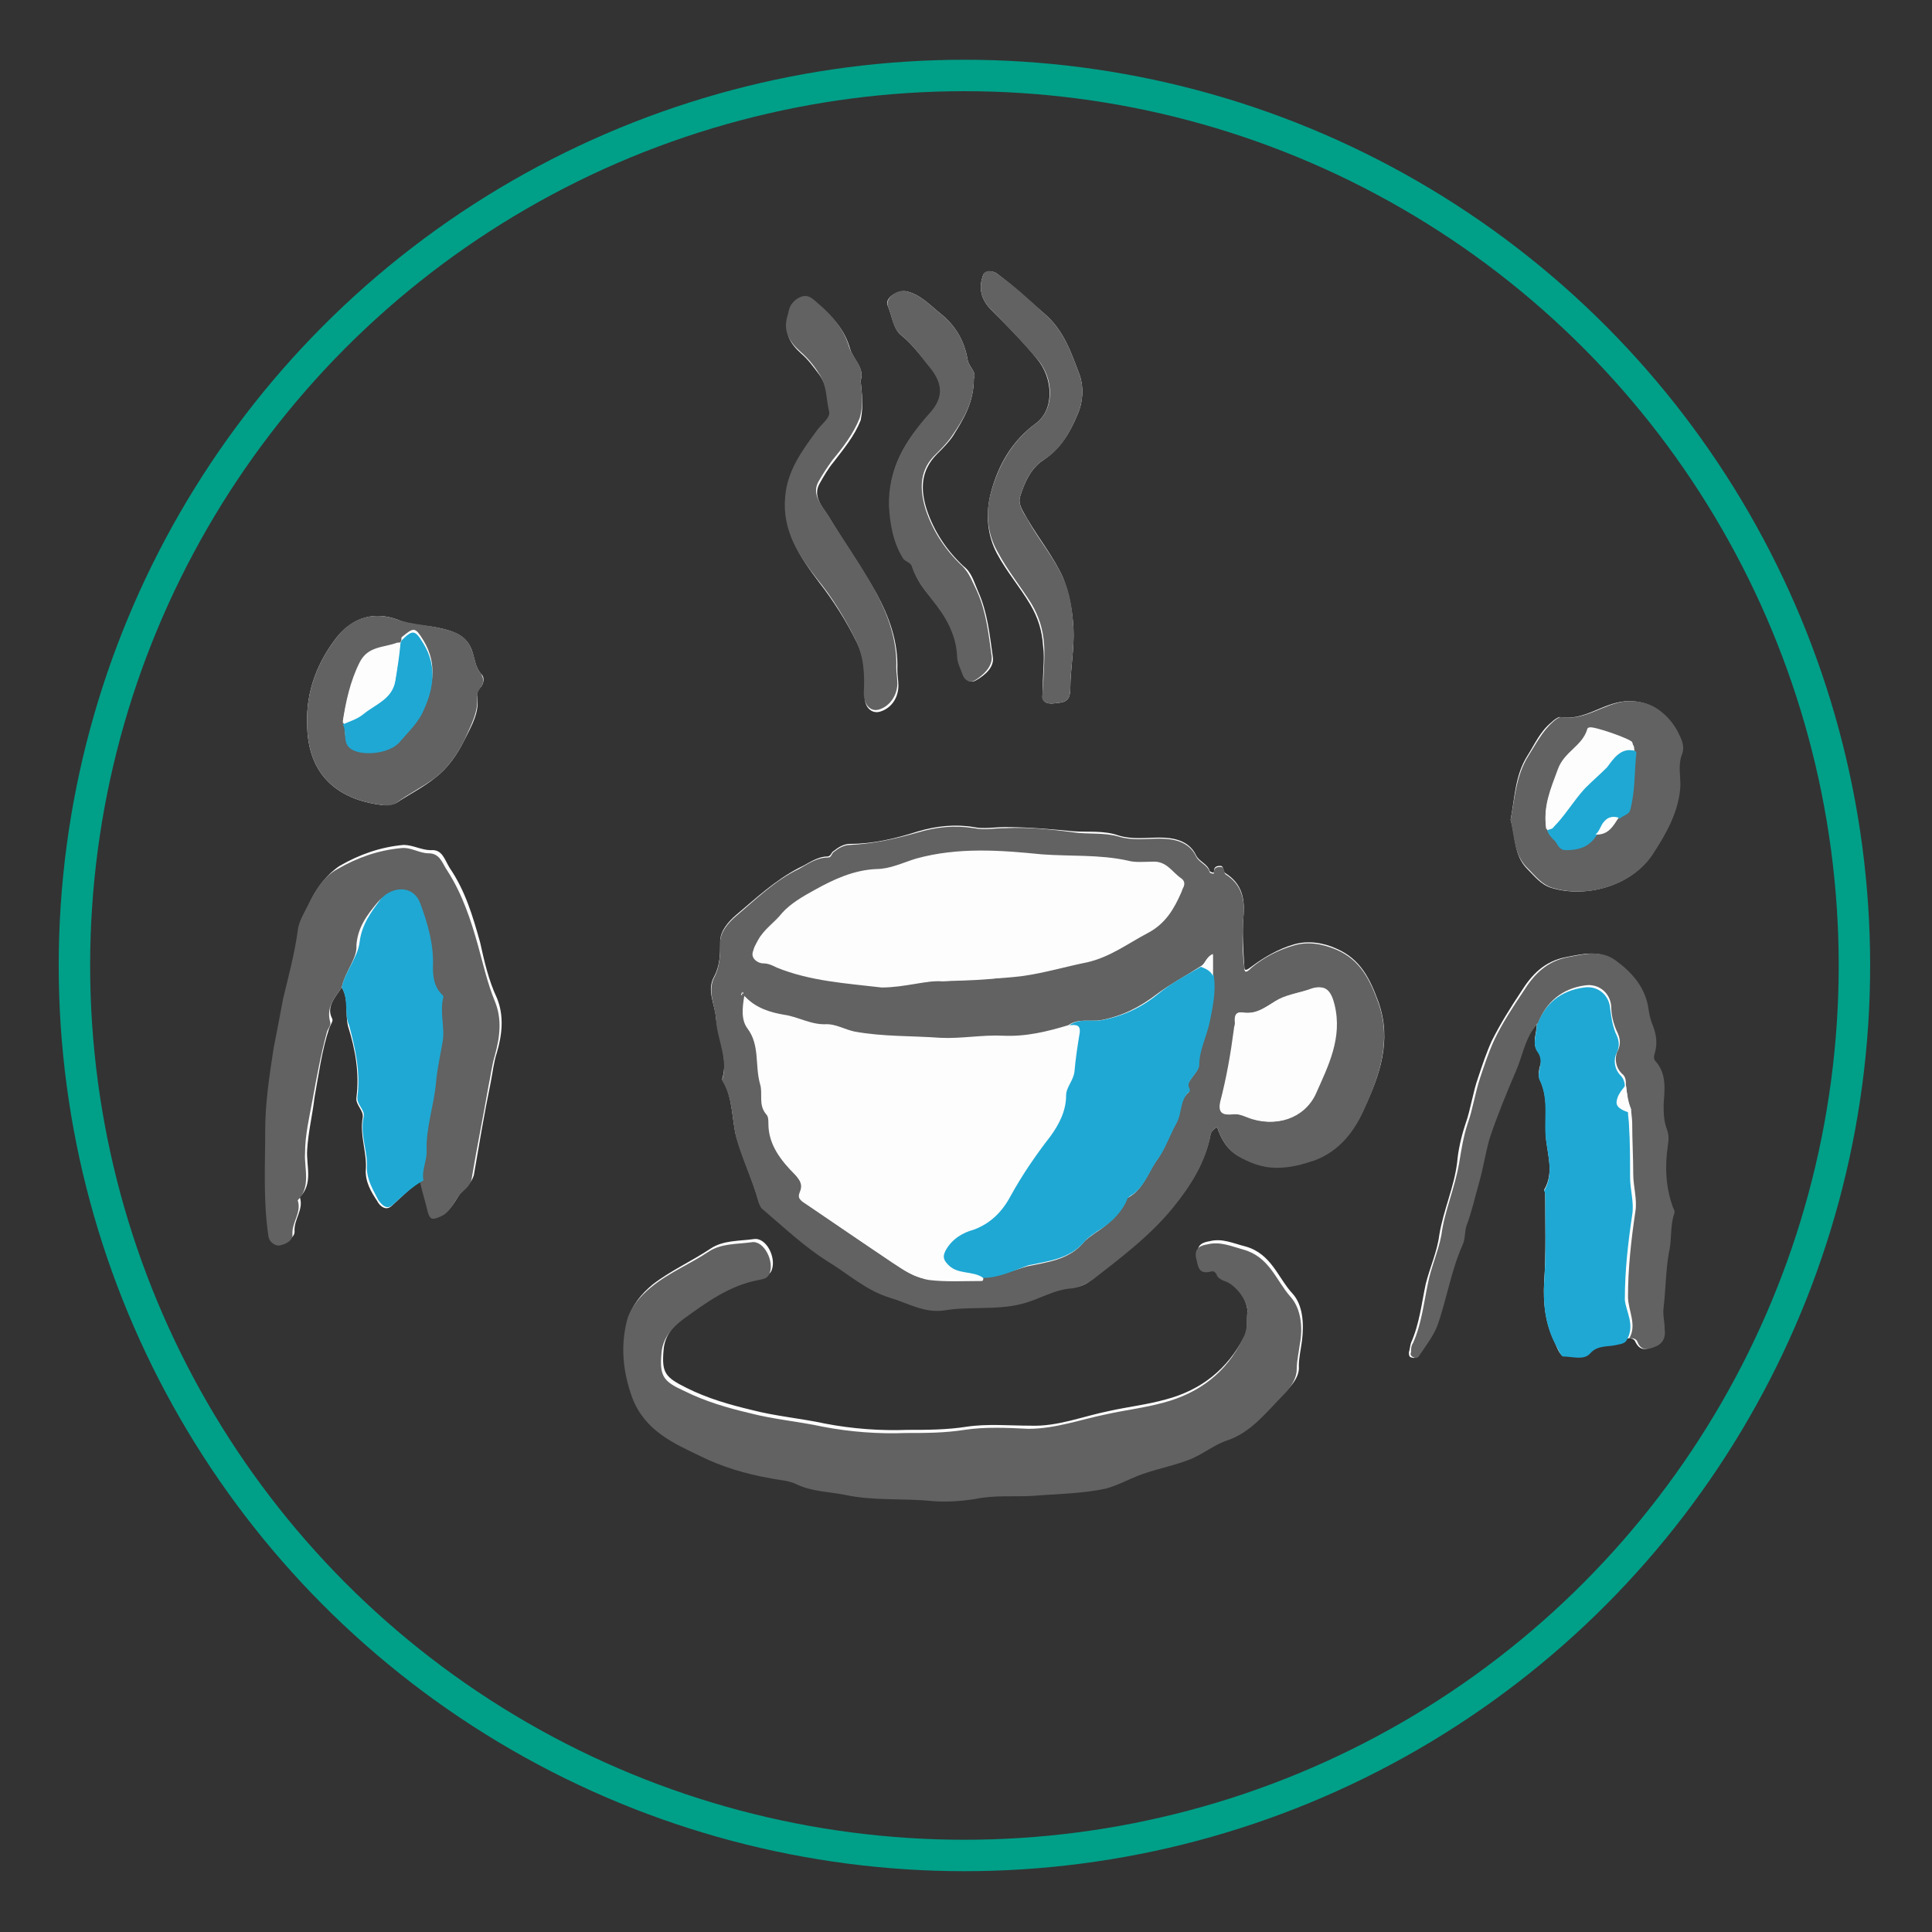
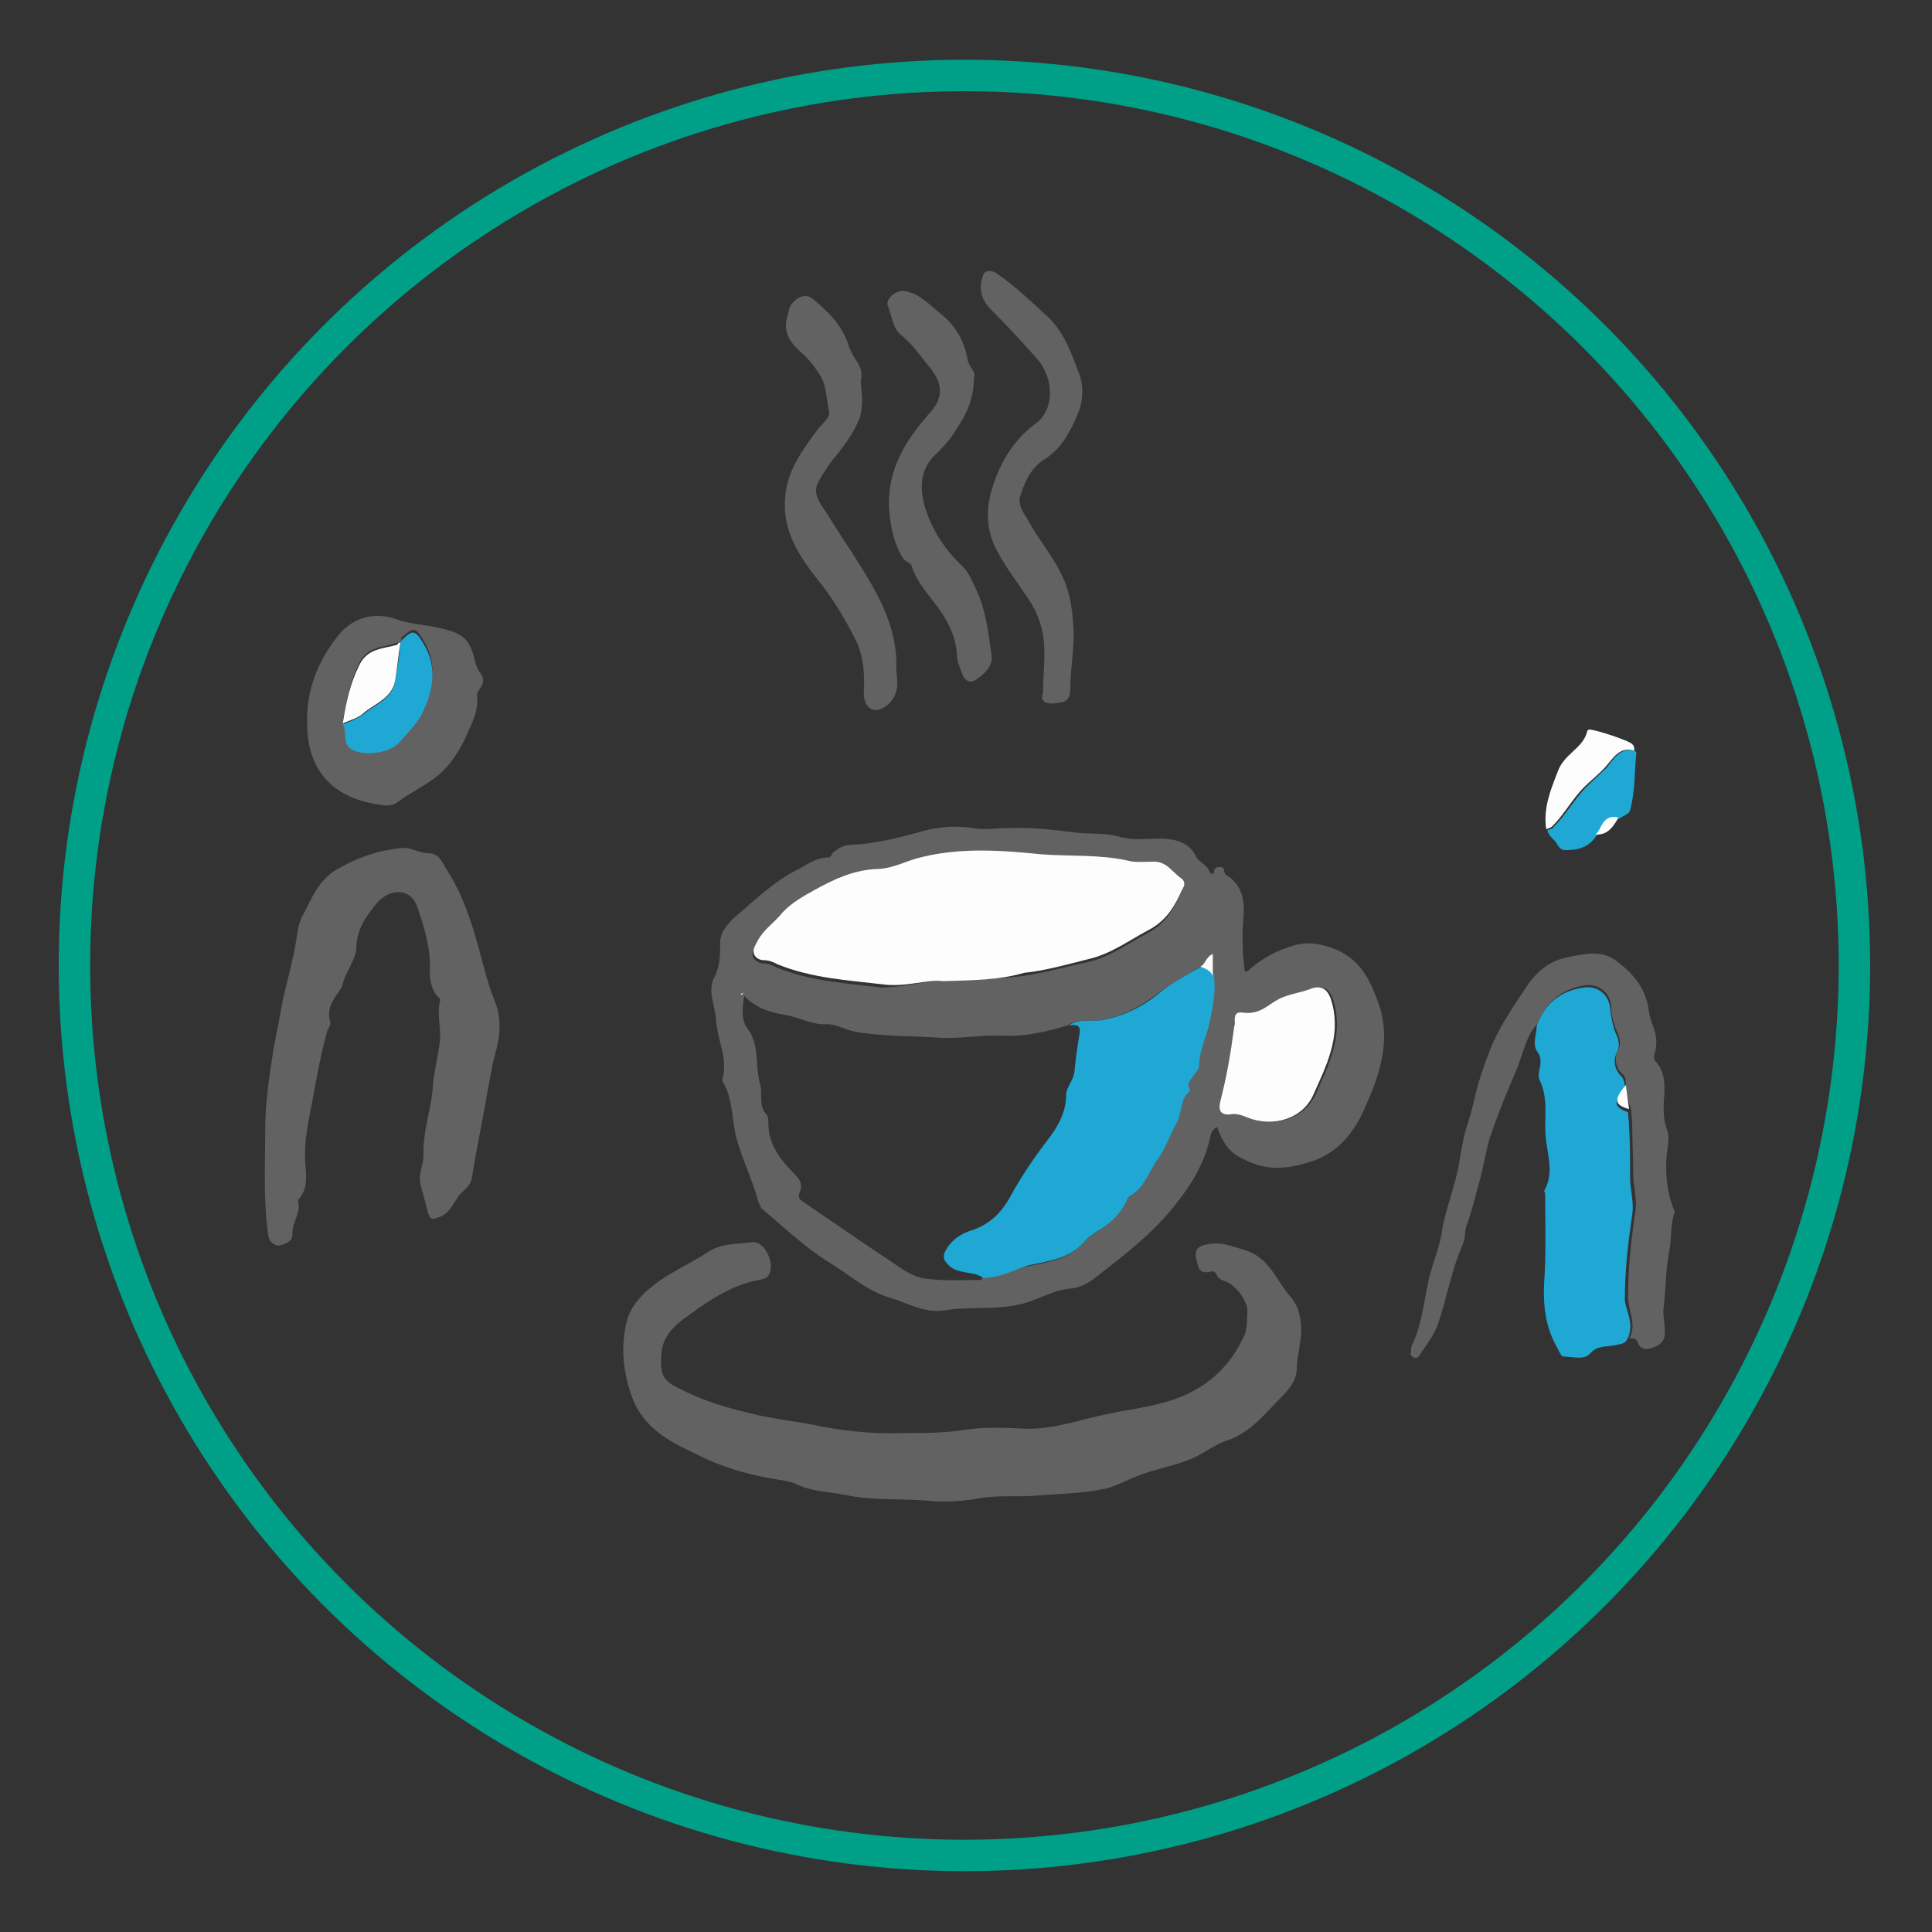
<svg xmlns="http://www.w3.org/2000/svg" version="1.1" id="Ebene_1" x="0px" y="0px" viewBox="0 0 184.3 184.3" style="enable-background:new 0 0 184.3 184.3;" xml:space="preserve">
  <rect x="0" y="0" width="184.3" height="184.3" fill="#333333" stroke="none" />
  <style type="text/css">
	.st0{fill:#FDFDFD;}
	.st1{fill:#545452;}
	.st2{fill:#AEED57;}
	.st3{fill:none;stroke:#009F88;stroke-width:3;stroke-miterlimit:10;}
	.st4{fill:#514E4B;}
	.st5{fill:#F49D31;}
	.st6{fill:#525050;}
	.st7{fill:#EB5245;}
	.st8{fill:#B5B5B6;}
	.st9{fill:#F4D039;}
	.st10{fill:#3D3C3A;}
	.st11{fill:#4E4E4C;}
	.st12{fill:#A2A3A4;}
	.st13{fill:#616261;}
	.st14{fill:#1FA8D4;}
	.st15{fill:#EA6555;}
</style>
  <g>
    <g>
-       <path class="st0" d="M146.6,97.7c0,0.9-0.5,1.8,0.1,2.6c0.3,0.5,0.4,0.9,0.2,1.4c-0.1,0.4-0.2,0.9,0,1.3c0.9,1.9,0.4,3.9,0.6,5.8    c0.2,1.6,0.7,3.2-0.2,4.7c0,0.1,0.1,0.2,0.1,0.3c0,2.8,0.1,5.7-0.1,8.5c-0.1,2,0.1,3.9,1,5.7c0.2,0.5,0.5,1.3,0.8,1.3    c0.9,0,2,0.3,2.6-0.3c0.8-0.8,1.7-0.6,2.5-0.8c0.4-0.1,0.8-0.1,1-0.5c0.3-0.1,0.7,0,0.8,0.3c0.4,0.8,0.9,0.8,1.6,0.5    c0.8-0.3,1-1,1-1.7c-0.1-0.7-0.2-1.4-0.1-2.1c0.2-1.7,0.2-3.5,0.5-5.2c0.2-1.2,0.1-2.5,0.5-3.7c0-0.2-0.1-0.4-0.1-0.6    c-0.7-1.9-0.7-3.9-0.5-5.9c0.1-0.6,0.1-1.1-0.1-1.6c-0.3-0.8-0.4-1.6-0.3-2.4c0.1-1.4,0.2-2.9-0.8-4.1c-0.2-0.3-0.1-0.6,0-0.9    c0.2-0.8,0.1-1.6-0.2-2.4c-0.2-0.6-0.3-1.3-0.5-2c-0.4-1.9-1.6-3.2-3.1-4.3c-1.4-1-2.9-0.6-4.5-0.3c-2.1,0.4-3.3,1.7-4.3,3.3    c-1,1.5-2,3.1-2.8,4.7c-0.5,1.1-0.9,2.3-1.3,3.5c-0.5,1.4-0.7,3-1.2,4.4c-0.4,1.2-0.7,2.5-0.8,3.7c-0.3,2.4-1.3,4.5-1.7,6.9    c-0.2,1.6-0.9,3.1-1.3,4.7c-0.4,1.9-0.6,3.8-1.4,5.6c-0.1,0.3-0.1,0.6-0.2,0.9c0,0.2,0,0.5,0.3,0.5c0.2,0.1,0.4,0,0.5-0.2    c0.6-0.9,1.3-1.8,1.7-2.8c0.9-2.5,1.4-5.2,2.4-7.7c0.3-0.6,0.1-1.3,0.4-1.9c0.4-1.4,0.8-2.8,1.2-4.1c0.4-1.4,0.6-2.8,1-4.2    c0.7-2.2,1.6-4.3,2.5-6.4C145.2,100.7,145.4,99,146.6,97.7z M32.6,94.2c0.7,1.1,0.3,2.5,0.6,3.7c0.7,2.2,1.1,4.5,0.8,6.8    c-0.1,0.7,0.7,1.2,0.6,1.9c-0.3,1.7,0.4,3.3,0.3,4.9c-0.1,1.2,0.5,2.2,1.1,3.1c0.2,0.4,0.8,1,1.4,0.4c0.9-0.8,1.8-1.8,2.9-2.4    c0.2,0.9,0.5,1.8,0.7,2.7c0.2,0.6,0.4,0.8,1.1,0.5c1.1-0.4,1.3-1.4,2-2.2c0.4-0.4,0.9-0.8,1.1-1.5c0.5-2.9,1-5.9,1.6-8.8    c0.2-1,0.3-2,0.6-2.9c0.5-1.7,0.7-3.5,0-5.2c-0.8-1.7-1.2-3.5-1.6-5.3c-0.7-2.5-1.4-4.9-2.9-7.1c-0.5-0.8-0.7-1.8-1.8-1.7    c-0.9,0-1.7-0.5-2.6-0.5c-2.2,0.2-4.2,0.9-6.1,2c-1.2,0.8-2.1,2-2.7,3.2c-0.4,0.9-1,1.7-1.1,2.7c-0.3,2.2-0.9,4.3-1.4,6.5    c-0.4,1.6-0.6,3.1-0.9,4.7c-0.5,2.5-0.9,5.1-0.8,7.8c0,3.4-0.2,6.8,0.3,10.1c0.1,0.8,0.7,1,1.1,0.9c0.4-0.1,1.2-0.4,1.2-1    c-0.1-1.2,0.9-2.1,0.5-3.3c1.3-1.3,0.6-3,0.7-4.5c0.1-1.7,0.5-3.3,0.7-5c0.4-2.2,0.7-4.5,1.4-6.6c0.1-0.3,0.4-0.7,0.3-0.9    C31.1,96.1,31.9,95.2,32.6,94.2z M116.1,107.5c0.4,1.2,1,2.2,2,2.7c1.1,0.6,2.2,1.1,3.7,1.1c1.3,0,2.4-0.3,3.6-0.7    c2.4-0.9,3.8-2.8,4.7-4.8c1.5-3.2,2.7-6.5,1.4-10.2c-0.8-2.2-1.7-4.1-4-5.1c-1.3-0.6-2.8-0.8-4.1-0.4c-1.4,0.4-2.8,1.2-4,2.1    c-0.3,0.2-0.7,0.6-0.7,0c-0.1-1.5-0.2-3.1-0.1-4.6c0.2-1.8-0.1-3.3-1.7-4.3c-0.3-0.2-0.1-0.7-0.5-0.7c-0.5,0-0.6,0.2-0.6,0.6    c0,0.1-0.3,0-0.4-0.1c-0.2-0.7-1-0.9-1.3-1.5c-0.7-1.5-2.3-1.7-3.5-1.7c-1.3,0-2.6,0.2-3.9-0.2c-1.4-0.5-2.9-0.3-4.3-0.4    c-2.1-0.2-4.3-0.4-6.5-0.4c-1,0-2.1,0.2-3,0c-1.8-0.3-3.6-0.1-5.3,0.4c-2.2,0.7-4.3,1.2-6.5,1.2c-0.6,0-1.1,0.3-1.6,0.7    c-0.2,0.1-0.2,0.4-0.5,0.5c-1.1,0-1.9,0.7-2.8,1.1c-2.3,1.2-4.1,2.9-6,4.5c-0.7,0.6-1.5,1.5-1.5,2.5c0,1.2,0,2.3-0.6,3.4    c-0.7,1.3,0.1,2.6,0.2,3.9c0.2,1.9,1.2,3.8,0.6,5.8c0,0,0,0.1,0,0.1c1,1.6,0.9,3.6,1.3,5.3c0.6,2.2,1.6,4.2,2.2,6.4    c0.1,0.2,0.2,0.5,0.4,0.6c2,1.7,3.9,3.5,6.1,4.9c2,1.2,3.7,2.8,6,3.5c1.7,0.5,3.2,1.5,5.2,1.2c2.4-0.4,4.9,0,7.3-0.6    c1.7-0.4,3.1-1.4,4.9-1.5c0.7,0,1.4-0.3,1.9-0.8c2.7-2.1,5.5-4.2,7.7-6.9c1.7-2.1,3.1-4.3,3.6-7    C115.6,107.9,115.8,107.7,116.1,107.5z M119,125.1c-0.1,0.8,0.1,1.8-0.3,2.4c-1.6,3.1-4.1,5.1-7.5,6c-1.8,0.5-3.6,0.7-5.4,1.1    c-2.5,0.5-4.9,1.5-7.5,1.4c-2,0-4.1-0.2-6.1,0.1c-1.9,0.3-3.8,0.3-5.6,0.3c-2.6,0.1-5.3-0.1-7.9-0.6c-2.3-0.5-4.7-0.7-7-1.3    c-2.1-0.5-4.2-1.1-6.2-2.1c-2-1-2.4-1.4-2.2-3.6c0.1-1.5,1.1-2.5,2-3.2c2.2-1.6,4.5-3.2,7.3-3.8c0.3-0.1,0.8-0.1,1-0.6    c0.5-1.2-0.5-3.2-1.7-3c-1.4,0.2-2.9,0.1-4.1,0.9c-1.8,1.2-3.8,2.1-5.5,3.4c-1.1,0.9-2,2-2.3,3.2c-0.6,2.4-0.4,4.8,0.5,7.3    c1.2,3.3,4,4.4,6.5,5.6c2,1,4.3,1.6,6.6,2.1c0.8,0.2,1.8,0.2,2.6,0.6c1.4,0.8,3,0.7,4.6,1c2.8,0.6,5.6,0.3,8.4,0.6    c1.3,0.1,2.7,0.1,4-0.2c1.8-0.4,3.7-0.2,5.5-0.3c2.3-0.2,4.7-0.2,7-0.7c1.1-0.2,2-0.8,3-1.2c1.6-0.6,3.3-0.9,4.8-1.5    c1.3-0.5,2.5-1.5,3.8-1.9c2.4-0.8,3.7-2.7,5.3-4.3c0.6-0.6,1.4-1.5,1.3-2.5c0-0.8,0.2-1.6,0.3-2.4c0.2-1.6,0.1-3.4-0.9-4.5    c-1.4-1.5-2-3.8-4.5-4.5c-1.2-0.3-2.2-0.8-3.4-0.5c-0.6,0.1-1.3,0.3-1.1,1.3c0.2,0.8,0.2,1.6,1.4,1.3c0.3-0.1,0.5,0.2,0.6,0.4    c0.2,0.3,0.4,0.5,0.7,0.5C117.9,122.4,119,124,119,125.1z M29.3,69c0,4.9,2.9,7.3,7.2,7.8c0.4,0,0.9,0,1.3-0.2    c1.2-0.8,2.6-1.5,3.7-2.4c1.2-0.9,2.1-2.2,2.8-3.6c0.7-1.4,1.5-2.7,1.2-4.3c0-0.3,0.2-0.6,0.4-0.8c0.3-0.4,0.3-1,0-1.2    c-0.6-0.7-0.6-1.5-0.9-2.3c-0.5-1.3-1.5-1.7-2.7-2c-1.5-0.4-3-0.3-4.4-0.9c-2.2-0.8-4.2-0.2-5.7,1.6C30.3,63.1,29.2,65.9,29.3,69z     M144.1,78.2c0.5,1.7,0.3,3.4,1.6,4.7c0.7,0.7,1.3,1.5,2.3,1.8c3.3,1,7.6-0.2,9.5-3.1c1.4-2,2.6-4.2,2.7-6.7    c0-0.9-0.2-1.9,0.1-2.8c0.3-0.9,0-1.6-0.4-2.4c-0.3-0.7-0.9-1.3-1.4-1.7c-0.9-0.8-2.1-1.2-3.5-1.1c-2.2,0.2-3.9,1.9-6.2,1.5    c-0.2,0-0.6,0.3-0.8,0.5c-1.1,0.9-1.6,2.1-2.3,3.2C144.5,74,144.5,76.2,144.1,78.2z M82.1,36.3c0.4-1.2-0.7-2-1-3    c-0.5-1.8-1.6-3-2.9-4.1c-0.5-0.4-1.1-1.2-2.2-0.4c-0.7,0.5-0.7,0.9-0.8,1.6c-0.4,1.4,0.2,2.4,1.2,3.3c0.7,0.6,1.2,1.3,1.8,2.1    c0.8,1.1,0.7,2.5,1,3.7c0.1,0.6-0.7,1.2-1.2,1.8c-1.4,1.9-2.8,3.8-3,6.3c-0.3,3.1,1.3,5.5,3.1,7.9c1.4,1.8,2.6,3.7,3.6,5.7    c0.8,1.6,0.9,3.3,0.8,5.1c-0.1,1.1,0.6,1.8,1.4,1.6c1.1-0.3,1.8-1.3,1.8-2.5c0-0.5-0.1-1-0.1-1.5c0.1-2.7-0.8-5.1-2-7.3    c-1.4-2.5-3.1-4.9-4.6-7.4c-0.6-0.9-1.5-1.9-0.8-3.1c0.4-0.7,0.8-1.4,1.3-2c1-1.3,2-2.5,2.6-4C82.4,38.6,82.2,37.5,82.1,36.3z     M99.5,66.1c-0.2,0.6,0.1,1.1,1,1c0.8-0.1,1.6,0,1.6-1.4c0-1.9,0.4-3.8,0.3-5.8c-0.1-1.7-0.4-3.3-1-4.8c-0.9-2-2.3-3.7-3.4-5.6    c-0.4-0.7-0.9-1.4-0.7-2.1c0.4-1.3,1-2.7,2.2-3.5c1.7-1.1,2.6-2.7,3.3-4.4c0.5-1.1,0.6-2.5,0.2-3.7c-0.8-2.1-1.5-4.3-3.4-5.9    c-1.5-1.3-2.9-2.6-4.5-3.8c-0.4-0.3-1.1-0.3-1.3,0.1c-0.5,1.3-0.2,2.4,0.8,3.4c1.5,1.5,3,3,4.3,4.6c1.6,1.9,1.7,4.9-0.1,6.2    c-2.3,1.7-3.6,4-4.3,6.7c-0.5,2-0.3,4,0.6,5.7c0.9,1.7,2.2,3.2,3.2,4.9c0.7,1.2,1.1,2.4,1.2,3.9C99.7,63,99.4,64.4,99.5,66.1z     M92.9,36.1c0.3-0.6-0.5-1.1-0.6-1.8c-0.3-1.8-1.2-3.3-2.6-4.4c-1-0.8-1.9-1.8-3.2-2.1c-0.9-0.2-2.2,0.7-1.8,1.4    c0.4,0.9,0.5,2.2,1.3,2.8c1,0.8,1.7,1.8,2.5,2.7c1.6,1.8,1.6,3.2,0.2,4.8c-2.3,2.5-4,5.2-3.8,8.8c0.1,1.8,0.3,3.4,1.3,4.9    c0.2,0.4,0.8,0.4,0.9,0.9c0.3,1.2,1.1,2.2,1.9,3.1c1.3,1.6,2.3,3.2,2.4,5.4c0,0.6,0.3,1.1,0.5,1.7c0.2,0.6,0.7,0.9,1.2,0.6    c0.9-0.5,1.8-1.3,1.6-2.3c-0.3-2.1-0.5-4.2-1.4-6.2c-0.4-0.9-0.6-1.8-1.4-2.4c-1.6-1.5-2.8-3.3-3.5-5.4c-0.6-1.9-0.6-3.7,1-5.3    c0.5-0.5,1.1-1.1,1.5-1.7C91.9,40,92.9,38.4,92.9,36.1z" />
      <path class="st13" d="M116.1,107.5c-0.3,0.2-0.5,0.4-0.6,0.7c-0.5,2.7-1.9,4.9-3.6,7c-2.2,2.7-5,4.8-7.7,6.9    c-0.6,0.4-1.2,0.7-1.9,0.8c-1.8,0.1-3.2,1.1-4.9,1.5c-2.4,0.6-4.9,0.2-7.3,0.6c-1.9,0.3-3.5-0.7-5.2-1.2c-2.3-0.7-4-2.3-6-3.5    c-2.2-1.4-4.1-3.2-6.1-4.9c-0.2-0.1-0.3-0.4-0.4-0.6c-0.6-2.2-1.6-4.2-2.2-6.4c-0.4-1.8-0.3-3.7-1.3-5.3c0,0,0-0.1,0-0.1    c0.6-2-0.5-3.8-0.6-5.8c-0.1-1.3-0.8-2.6-0.2-3.9c0.6-1.1,0.6-2.2,0.6-3.4c0-1,0.8-1.9,1.5-2.5c1.9-1.6,3.7-3.4,6-4.5    c0.9-0.5,1.7-1.1,2.8-1.1c0.3,0,0.3-0.3,0.5-0.5c0.5-0.4,1-0.7,1.6-0.7c2.2-0.1,4.4-0.6,6.5-1.2c1.7-0.5,3.4-0.7,5.3-0.4    c1,0.2,2,0,3,0c2.2-0.1,4.3,0.1,6.5,0.4c1.4,0.2,2.9,0,4.3,0.4c1.3,0.4,2.6,0.2,3.9,0.2c1.2,0,2.8,0.2,3.5,1.7    c0.3,0.6,1.1,0.8,1.3,1.5c0,0.1,0.4,0.2,0.4,0.1c0-0.4,0.1-0.6,0.6-0.6c0.5,0,0.3,0.5,0.5,0.7c1.6,1,1.9,2.5,1.7,4.3    c-0.1,1.5-0.1,3,0.1,4.6c0,0.7,0.4,0.3,0.7,0c1.2-1,2.6-1.7,4-2.1c1.3-0.4,2.7-0.2,4.1,0.4c2.3,1,3.2,2.9,4,5.1    c1.3,3.7,0,7.1-1.4,10.2c-0.9,2-2.3,3.9-4.7,4.8c-1.2,0.4-2.3,0.7-3.6,0.7c-1.5,0-2.6-0.5-3.7-1.1    C117.1,109.7,116.5,108.7,116.1,107.5z M70.7,94.7c0.1,0,0.2,0.2,0.2-0.1C70.9,94.7,70.8,94.7,70.7,94.7c0,0.1,0,0.1,0,0.2    c0,0,0.1,0,0.1,0C70.7,94.8,70.7,94.8,70.7,94.7z M114.5,92.2c-1.4,0.9-2.9,1.7-4.1,2.6c-1.7,1.3-3.3,2.1-5.3,2.5    c-1.1,0.2-2.2-0.2-3.2,0.5c-2,0.6-4,1.1-6.2,1c-2-0.1-4,0.3-6,0.2c-2.7-0.2-5.5-0.1-8.2-0.6c-0.9-0.2-1.8-0.7-2.6-0.7    c-1.5,0.1-2.7-0.7-4.1-0.9c-1.2-0.2-2.7-0.6-3.8-1.8c-0.2,1.2-0.3,2.3,0.3,3.1c1.2,1.6,0.7,3.5,1.2,5.3c0.3,0.9-0.2,2,0.6,2.9    c0.2,0.2,0.2,0.6,0.2,0.9c0,2,1.2,3.5,2.5,4.8c0.5,0.5,0.8,1,0.5,1.7c-0.2,0.5-0.1,0.7,0.4,1c2.8,1.9,5.5,3.8,8.4,5.7    c1,0.7,2.1,1.5,3.4,1.6c1.7,0.2,3.3,0.1,5,0.1c0.2,0,0.2-0.2,0.2-0.3c1.5,0,2.9-0.6,4.3-1c1.9-0.4,3.9-0.6,5.3-2.2    c0.3-0.4,0.8-0.7,1.2-1c1.1-0.7,2.1-1.6,2.8-2.8c0.1-0.2,0.1-0.5,0.4-0.6c1.4-0.8,1.8-2.4,2.7-3.6c0.7-1,1.1-2.2,1.7-3.3    c0.6-1,0.3-2.3,1.3-3.1c0,0,0-0.2,0-0.2c-0.3-0.5,0.1-0.9,0.3-1.2c0.2-0.3,0.6-0.7,0.6-1.1c0-1.5,0.7-2.7,1-4.1    c0.3-1.5,0.6-2.9,0.4-4.4c0-0.7,0-1.4,0-2.1C115,91.3,115,92,114.5,92.2z M89.9,93.6c3-0.2,5.4-0.2,7.7-0.5    c2.1-0.3,4.1-0.9,6.1-1.3c2.2-0.5,3.9-1.8,5.8-2.8c1.7-0.9,2.5-2.3,3.2-3.9c0.1-0.3,0.3-0.7-0.1-1c-0.9-0.6-1.3-1.8-2.8-1.6    c-0.7,0.1-1.6,0.1-2.3-0.1c-2.7-0.6-5.4-0.4-8.2-0.6c-4-0.4-8-0.7-12,0.4c-1.3,0.4-2.5,1-3.8,1c-2.2,0.1-4.1,1-5.9,2    c-1.1,0.6-2.3,1.2-3.1,2.2c-0.7,0.9-1.8,1.5-2.3,2.6c-0.2,0.4-0.5,0.8-0.4,1.2c0.1,0.4,0.6,0.7,1,0.7c0.5,0,0.9,0.2,1.3,0.4    c3.2,1.3,6.6,1.5,10,1.9C86.3,94.2,88.4,93.5,89.9,93.6z M118.6,96.6c-0.5-0.1-0.9,0.1-0.6,1c0,0.2,0,0.4-0.1,0.6    c-0.3,2.3-0.7,4.7-1.3,6.9c-0.2,0.9,0,1.3,1,1.2c0.6-0.1,1,0.1,1.6,0.3c2.5,1,5.2,0.1,6.3-2.2c1.2-2.7,2.6-5.4,1.8-8.6    c-0.3-1.2-0.8-1.9-2-1.5c-1,0.3-2.1,0.5-3.1,1C120.9,95.8,120.1,96.8,118.6,96.6z" />
      <path class="st13" d="M119,125.1c0-1.1-1.2-2.6-2.2-2.9c-0.3-0.1-0.6-0.3-0.7-0.5c-0.1-0.3-0.3-0.5-0.6-0.4    c-1.2,0.3-1.2-0.5-1.4-1.3c-0.2-1,0.5-1.2,1.1-1.3c1.2-0.3,2.3,0.2,3.4,0.5c2.5,0.7,3.1,2.9,4.5,4.5c1,1.1,1.2,2.9,0.9,4.5    c-0.1,0.8-0.3,1.6-0.3,2.4c0,1-0.7,1.9-1.3,2.5c-1.6,1.6-3,3.5-5.3,4.3c-1.3,0.4-2.4,1.4-3.8,1.9c-1.6,0.6-3.3,0.9-4.8,1.5    c-1,0.4-1.9,0.9-3,1.2c-2.3,0.5-4.7,0.5-7,0.7c-1.8,0.1-3.6-0.1-5.5,0.3c-1.3,0.2-2.7,0.3-4,0.2c-2.8-0.3-5.6,0-8.4-0.6    c-1.5-0.3-3.1-0.3-4.6-1c-0.8-0.4-1.7-0.4-2.6-0.6c-2.3-0.4-4.6-1.1-6.6-2.1c-2.5-1.2-5.3-2.4-6.5-5.6c-0.9-2.5-1.1-4.9-0.5-7.3    c0.3-1.2,1.2-2.3,2.3-3.2c1.7-1.4,3.7-2.2,5.5-3.4c1.2-0.8,2.7-0.7,4.1-0.9c1.2-0.2,2.2,1.9,1.7,3c-0.2,0.5-0.6,0.5-1,0.6    c-2.8,0.5-5.1,2.2-7.3,3.8c-0.9,0.7-1.9,1.7-2,3.2c-0.2,2.2,0.2,2.7,2.2,3.6c2,1,4.1,1.6,6.2,2.1c2.3,0.6,4.7,0.8,7,1.3    c2.6,0.5,5.3,0.7,7.9,0.6c1.9,0,3.7,0,5.6-0.3c2-0.3,4.1-0.2,6.1-0.1c2.6,0,5-0.9,7.5-1.4c1.8-0.4,3.6-0.6,5.4-1.1    c3.4-0.9,6-2.9,7.5-6C119.1,126.8,118.9,125.9,119,125.1z" />
      <path class="st13" d="M32.6,94.2c-0.7,1-1.5,1.9-1.1,3.3c0.1,0.3-0.2,0.6-0.3,0.9c-0.6,2.2-1,4.4-1.4,6.6c-0.3,1.6-0.7,3.3-0.7,5    c-0.1,1.4,0.6,3.2-0.7,4.5c0.4,1.2-0.6,2.1-0.5,3.3c0,0.6-0.7,0.9-1.2,1c-0.3,0.1-1-0.2-1.1-0.9c-0.5-3.4-0.3-6.8-0.3-10.1    c0-2.6,0.4-5.2,0.8-7.8c0.3-1.5,0.6-3.1,0.9-4.7c0.5-2.1,1.1-4.3,1.4-6.5c0.1-1,0.7-1.8,1.1-2.7c0.6-1.2,1.4-2.5,2.7-3.2    c1.9-1.1,3.9-1.8,6.1-2c0.9-0.1,1.7,0.5,2.6,0.5c1.1,0,1.3,1,1.8,1.7c1.4,2.2,2.2,4.6,2.9,7.1c0.5,1.8,0.9,3.6,1.6,5.3    c0.7,1.7,0.5,3.4,0,5.2c-0.3,1-0.4,2-0.6,2.9c-0.5,2.9-1.1,5.8-1.6,8.8c-0.1,0.7-0.7,1.1-1.1,1.5c-0.6,0.7-0.9,1.8-2,2.2    c-0.7,0.3-0.9,0.2-1.1-0.5c-0.2-0.9-0.5-1.8-0.7-2.7c-0.2-0.9,0.3-1.8,0.3-2.7c-0.1-2.3,0.8-4.5,0.9-6.7c0.1-1.2,0.4-2.4,0.6-3.7    c0.3-1.5-0.3-3,0.1-4.4c0-0.1-0.1-0.2-0.2-0.3c-0.7-0.7-0.8-1.7-0.8-2.5c0.1-2.1-0.5-4.1-1.2-6.1c-0.7-2-2.8-1.6-3.8-0.4    c-1,1.2-1.9,2.4-2,4.1C34.1,91.4,32.9,92.7,32.6,94.2z" />
      <path class="st14" d="M155.2,127.8c-0.2,0.4-0.6,0.4-1,0.5c-0.8,0.2-1.8,0-2.5,0.8c-0.6,0.7-1.7,0.3-2.6,0.3    c-0.2,0-0.5-0.8-0.8-1.3c-0.9-1.8-1.1-3.7-1-5.7c0.2-2.8,0.1-5.7,0.1-8.5c0-0.1-0.1-0.3-0.1-0.3c0.9-1.5,0.4-3.2,0.2-4.7    c-0.3-1.9,0.3-3.9-0.6-5.8c-0.2-0.3-0.1-0.9,0-1.3c0.1-0.5,0.1-1-0.2-1.4c-0.6-0.8-0.1-1.7-0.1-2.6c0.8-2.1,2.3-3.3,4.5-3.6    c1.3-0.2,2.4,0.7,2.5,2c0.1,0.8,0.2,1.5,0.5,2.3c0.3,0.6,0.5,1.2,0.1,2c-0.3,0.6-0.2,1.5,0.4,2.1c0.3,0.3,0.4,0.7,0.4,1.1    c-1.1,1.4-1.1,1.9,0.3,2.4c0,0.4,0.1,0.9,0.1,1.3c0.1,1.6,0.1,3.3,0.1,4.9c0,1.2,0.4,2.4,0.2,3.6c-0.4,2.7-0.7,5.3-0.7,8.1    C155.1,125.1,156,126.4,155.2,127.8z" />
      <path class="st13" d="M155.1,103.5c0-0.4,0-0.8-0.4-1.1c-0.6-0.6-0.7-1.5-0.4-2.1c0.4-0.8,0.2-1.4-0.1-2c-0.3-0.7-0.5-1.5-0.5-2.3    c-0.1-1.3-1.2-2.2-2.5-2c-2.2,0.3-3.7,1.6-4.5,3.6c-1.2,1.3-1.4,3-2.1,4.6c-0.9,2.1-1.8,4.3-2.5,6.4c-0.4,1.4-0.6,2.8-1,4.2    c-0.4,1.4-0.7,2.8-1.2,4.1c-0.2,0.6-0.1,1.3-0.4,1.9c-1.1,2.5-1.5,5.2-2.4,7.7c-0.4,1-1.1,1.9-1.7,2.8c-0.1,0.2-0.3,0.3-0.5,0.2    c-0.3-0.1-0.4-0.3-0.3-0.5c0-0.3,0-0.6,0.2-0.9c0.8-1.8,1-3.7,1.4-5.6c0.3-1.6,1-3.1,1.3-4.7c0.3-2.3,1.3-4.5,1.7-6.9    c0.2-1.2,0.4-2.5,0.8-3.7c0.5-1.4,0.7-2.9,1.2-4.4c0.4-1.2,0.8-2.4,1.3-3.5c0.8-1.7,1.8-3.2,2.8-4.7c1-1.6,2.2-2.9,4.3-3.3    c1.6-0.3,3.1-0.7,4.5,0.3c1.5,1.1,2.7,2.4,3.1,4.3c0.1,0.7,0.2,1.3,0.5,2c0.3,0.8,0.4,1.6,0.2,2.4c-0.1,0.3-0.2,0.7,0,0.9    c1.1,1.2,0.9,2.7,0.8,4.1c0,0.8,0,1.6,0.3,2.4c0.2,0.5,0.2,1,0.1,1.6c-0.3,2-0.2,4,0.5,5.9c0.1,0.2,0.2,0.4,0.1,0.6    c-0.4,1.2-0.2,2.5-0.5,3.7c-0.3,1.7-0.3,3.5-0.5,5.2c-0.1,0.7,0.1,1.4,0.1,2.1c0.1,0.7-0.1,1.4-1,1.7c-0.7,0.3-1.3,0.3-1.6-0.5    c-0.1-0.3-0.5-0.4-0.8-0.3c0.8-1.3-0.1-2.7-0.1-4c0-2.7,0.3-5.4,0.7-8.1c0.2-1.2-0.2-2.4-0.2-3.6c0-1.6-0.1-3.3-0.1-4.9    c0-0.4-0.1-0.9-0.1-1.3C155.3,105.1,155.2,104.3,155.1,103.5z" />
-       <path class="st14" d="M32.6,94.2c0.3-1.5,1.5-2.8,1.7-4.3c0.2-1.7,1.1-2.9,2-4.1c1-1.2,3.1-1.5,3.8,0.4c0.7,1.9,1.3,3.9,1.2,6.1    c0,0.8,0.1,1.8,0.8,2.5c0.1,0.1,0.2,0.2,0.2,0.3c-0.4,1.5,0.2,3-0.1,4.4c-0.2,1.2-0.5,2.5-0.6,3.7c-0.2,2.3-1,4.4-0.9,6.7    c0,0.9-0.5,1.8-0.3,2.7c-1.1,0.6-2,1.5-2.9,2.3c-0.6,0.6-1.1,0-1.4-0.4c-0.5-1-1.1-1.9-1.1-3.1c0.1-1.6-0.7-3.2-0.3-4.9    c0.1-0.7-0.7-1.1-0.6-1.9c0.3-2.3-0.2-4.6-0.8-6.8C32.8,96.7,33.3,95.4,32.6,94.2z" />
      <path class="st13" d="M29.3,69c-0.1-3.1,1-5.9,2.9-8.3c1.4-1.8,3.5-2.4,5.7-1.6c1.4,0.5,3,0.5,4.4,0.9c1.3,0.3,2.2,0.7,2.7,2    c0.3,0.7,0.3,1.6,0.9,2.3c0.2,0.3,0.3,0.8,0,1.2c-0.2,0.3-0.4,0.6-0.4,0.8c0.2,1.6-0.6,2.9-1.2,4.3c-0.7,1.4-1.6,2.7-2.8,3.6    c-1.2,0.9-2.5,1.5-3.7,2.4c-0.3,0.2-0.8,0.3-1.3,0.2C32.2,76.3,29.3,73.9,29.3,69z M38.2,61.3L38.2,61.3c-0.1,0-0.2,0-0.3,0    c-1.3,0.5-2.8,0.3-3.6,1.9c-0.9,1.8-1.3,3.7-1.6,5.6c0.4,0.7,0,1.6,0.6,2.2c0.9,1,3.9,0.7,4.9-0.6c0.7-0.8,1.5-1.6,2-2.5    c1.1-2.2,1.6-4.5,0.2-6.8c-0.8-1.3-0.9-1.3-2.1-0.3C38.3,61.2,38.2,61.2,38.2,61.3z" />
-       <path class="st13" d="M144.1,78.2c0.4-2,0.5-4.2,1.7-6.1c0.7-1.1,1.3-2.3,2.3-3.2c0.2-0.2,0.6-0.5,0.8-0.5    c2.3,0.4,4.1-1.3,6.2-1.5c1.4-0.1,2.6,0.3,3.5,1.1c0.5,0.4,1,1,1.4,1.7c0.4,0.8,0.8,1.5,0.4,2.4c-0.3,0.9-0.1,1.9-0.1,2.8    c-0.1,2.5-1.4,4.7-2.7,6.7c-2,2.9-6.2,4.1-9.5,3.1c-1-0.3-1.6-1.1-2.3-1.8C144.4,81.6,144.5,79.9,144.1,78.2z M152.2,79.6    c1.1,0,1.6-0.8,2.2-1.6c0.3-0.3,0.9-0.3,1-0.8c0.5-1.8,0.4-3.6,0.6-5.5c0,0-0.1-0.1-0.2-0.2c0-0.2,0-0.5-0.1-0.7    c-0.1-0.3-3.8-1.6-4.1-1.4c-0.1,0-0.2,0.1-0.2,0.2c-0.5,1.6-2.2,2.1-2.8,3.8c-0.7,1.9-1.4,3.5-1.1,5.5c0.1,0.4,0.4,0.7,0.6,0.9    c0.4,0.3,0.4,1,1.2,1C150.5,81,151.6,80.7,152.2,79.6z" />
      <path class="st13" d="M82.1,36.3c0.1,1.2,0.3,2.3-0.1,3.6c-0.6,1.5-1.6,2.8-2.6,4c-0.5,0.7-0.9,1.3-1.3,2    c-0.7,1.2,0.2,2.2,0.8,3.1c1.5,2.5,3.2,4.8,4.6,7.4c1.2,2.2,2.1,4.7,2,7.3c0,0.5,0.1,1,0.1,1.5c0,1.1-0.7,2.2-1.8,2.5    c-0.8,0.2-1.4-0.5-1.4-1.6c0.1-1.8,0-3.5-0.8-5.1c-1-2-2.2-4-3.6-5.7c-1.8-2.3-3.4-4.7-3.1-7.9c0.2-2.5,1.6-4.4,3-6.3    c0.4-0.6,1.3-1.2,1.2-1.8c-0.3-1.2-0.2-2.6-1-3.7c-0.5-0.8-1.1-1.5-1.8-2.1c-1-0.9-1.6-1.9-1.2-3.3c0.2-0.6,0.1-1,0.8-1.6    c1.1-0.8,1.6-0.1,2.2,0.4c1.3,1.1,2.4,2.4,2.9,4.1C81.4,34.3,82.5,35,82.1,36.3z" />
      <path class="st13" d="M99.5,66.1c0-1.7,0.2-3.1,0.1-4.6c-0.1-1.5-0.5-2.7-1.2-3.9c-1-1.6-2.3-3.2-3.2-4.9C94.2,51,94,49,94.5,47.1    c0.7-2.6,2-5,4.3-6.7c1.8-1.3,1.8-4.3,0.1-6.2c-1.4-1.6-2.8-3.1-4.3-4.6c-1-1-1.3-2.1-0.8-3.4c0.2-0.5,0.9-0.4,1.3-0.1    c1.6,1.1,3.1,2.5,4.5,3.8c1.9,1.6,2.6,3.8,3.4,5.9c0.4,1.2,0.3,2.6-0.2,3.7c-0.7,1.7-1.6,3.4-3.3,4.4c-1.2,0.8-1.8,2.2-2.2,3.5    c-0.2,0.7,0.3,1.5,0.7,2.1c1,1.9,2.5,3.6,3.4,5.6c0.7,1.5,0.9,3.1,1,4.8c0.1,2-0.3,3.9-0.3,5.8c0,1.4-0.8,1.3-1.6,1.4    C99.6,67.2,99.2,66.7,99.5,66.1z" />
      <path class="st13" d="M92.9,36.1c0,2.3-1,3.9-2.1,5.5c-0.4,0.6-1,1.2-1.5,1.7c-1.6,1.5-1.6,3.3-1,5.3c0.7,2.1,1.9,3.9,3.5,5.4    c0.7,0.7,1,1.6,1.4,2.4c0.9,2,1.1,4.1,1.4,6.2c0.1,1-0.8,1.8-1.6,2.3c-0.5,0.3-1,0-1.2-0.6c-0.2-0.6-0.5-1.1-0.5-1.7    c-0.1-2.1-1.1-3.8-2.4-5.4c-0.7-0.9-1.5-1.9-1.9-3.1c-0.1-0.5-0.7-0.5-0.9-0.9c-0.9-1.5-1.2-3.2-1.3-4.9c-0.1-3.6,1.6-6.3,3.8-8.8    c1.5-1.6,1.4-3-0.2-4.8C87.7,33.8,87,32.8,86,32c-0.9-0.7-0.9-1.9-1.3-2.8c-0.3-0.7,0.9-1.7,1.8-1.4c1.3,0.3,2.2,1.3,3.2,2.1    c1.4,1.1,2.3,2.6,2.6,4.4C92.4,35,93.2,35.5,92.9,36.1z" />
-       <path class="st0" d="M93.8,121.9c0,0.2,0,0.3-0.2,0.3c-1.7,0-3.4,0.1-5-0.1c-1.2-0.2-2.3-0.9-3.4-1.6c-2.8-1.9-5.6-3.8-8.4-5.7    c-0.5-0.3-0.6-0.5-0.4-1c0.3-0.7-0.1-1.2-0.5-1.7c-1.3-1.3-2.5-2.8-2.5-4.8c0-0.3,0-0.7-0.2-0.9c-0.8-0.9-0.3-2-0.6-2.9    c-0.5-1.7,0-3.7-1.2-5.3c-0.6-0.8-0.5-1.9-0.3-3.1c1.1,1.2,2.5,1.6,3.8,1.8c1.4,0.2,2.6,1,4.1,0.9c0.8-0.1,1.7,0.5,2.6,0.7    c2.7,0.5,5.4,0.4,8.2,0.6c2,0.1,4-0.3,6-0.2c2.1,0.1,4.2-0.4,6.2-1c0.5,0,1.2-0.2,1,0.7c-0.2,1.2-0.4,2.5-0.5,3.7    c-0.1,0.9-0.8,1.4-0.8,2.3c0.1,1.5-0.7,2.9-1.5,3.9c-1.4,1.8-2.7,3.7-3.8,5.7c-0.8,1.4-1.9,2.6-3.5,3.2c-1,0.4-2.1,0.9-2.7,2    c-0.3,0.6-0.2,0.9,0.3,1.4C91.4,121.6,92.8,121.2,93.8,121.9z" />
      <path class="st0" d="M89.9,93.6c-1.4-0.2-3.5,0.6-5.7,0.3c-3.4-0.4-6.8-0.6-10-1.9c-0.4-0.2-0.8-0.4-1.3-0.4c-0.4,0-0.9-0.2-1-0.7    c-0.1-0.4,0.2-0.8,0.4-1.2c0.6-1.1,1.6-1.7,2.3-2.6c0.8-0.9,2-1.6,3.1-2.2c1.8-1,3.7-1.9,5.9-2c1.3,0,2.5-0.6,3.8-1    c4-1.1,8-0.8,12-0.4c2.7,0.2,5.5,0,8.2,0.6c0.7,0.2,1.6,0.1,2.3,0.1c1.4-0.1,1.9,1,2.8,1.6c0.4,0.3,0.3,0.7,0.1,1    c-0.7,1.6-1.5,3-3.2,3.9c-1.9,1-3.6,2.3-5.8,2.8c-2,0.5-4.1,1.1-6.1,1.3C95.3,93.5,92.9,93.5,89.9,93.6z" />
      <path class="st14" d="M93.8,121.9c-1-0.7-2.4-0.3-3.3-1.2c-0.5-0.5-0.6-0.8-0.3-1.4c0.6-1.1,1.6-1.7,2.7-2    c1.6-0.6,2.7-1.7,3.5-3.2c1.1-2,2.4-3.9,3.8-5.7c0.8-1.1,1.5-2.4,1.5-3.9c0-0.8,0.7-1.4,0.8-2.3c0.1-1.2,0.3-2.5,0.5-3.7    c0.1-0.9-0.6-0.7-1-0.7c1-0.7,2.1-0.3,3.2-0.5c2-0.4,3.7-1.2,5.3-2.5c1.2-1,2.7-1.8,4.1-2.6c0.5,0.2,1,0.4,1.2,0.9    c0.2,1.5-0.1,2.9-0.4,4.4c-0.3,1.4-1,2.7-1,4.1c0,0.4-0.4,0.8-0.6,1.1c-0.3,0.4-0.6,0.7-0.3,1.2c0,0.1,0,0.2,0,0.2    c-1,0.8-0.7,2.1-1.3,3.1c-0.6,1.1-1,2.3-1.7,3.3c-0.9,1.2-1.3,2.8-2.7,3.6c-0.3,0.2-0.3,0.4-0.4,0.6c-0.6,1.2-1.6,2.1-2.8,2.8    c-0.4,0.3-0.9,0.6-1.2,1c-1.4,1.6-3.4,1.8-5.3,2.2C96.7,121.2,95.3,121.9,93.8,121.9z" />
      <path class="st0" d="M118.6,96.6c1.6,0.2,2.4-0.8,3.4-1.3c1-0.5,2.1-0.6,3.1-1c1.2-0.4,1.7,0.3,2,1.5c0.8,3.2-0.6,5.9-1.8,8.6    c-1,2.3-3.8,3.2-6.3,2.2c-0.5-0.2-1-0.4-1.6-0.3c-0.9,0.1-1.2-0.3-1-1.2c0.6-2.3,1-4.6,1.3-6.9c0-0.2,0.1-0.4,0.1-0.6    C117.7,96.7,118,96.5,118.6,96.6z" />
      <path class="st0" d="M115.7,93.1c-0.2-0.5-0.7-0.7-1.2-0.9c0.5-0.2,0.5-0.9,1.2-1.2C115.7,91.8,115.7,92.4,115.7,93.1z" />
      <path class="st0" d="M70.7,94.8c0.1,0,0.1-0.1,0.2-0.1C70.9,94.9,70.8,94.7,70.7,94.8L70.7,94.8z" />
      <path class="st0" d="M70.7,94.7c0,0.1,0.1,0.1,0.1,0.2c0,0-0.1,0-0.1,0C70.7,94.9,70.7,94.8,70.7,94.7    C70.7,94.8,70.7,94.7,70.7,94.7z" />
      <path class="st0" d="M155.1,103.5c0.1,0.8,0.2,1.6,0.3,2.3C154,105.4,153.9,104.9,155.1,103.5z" />
      <path class="st14" d="M38.3,61.1c1.1-1.1,1.3-1,2.1,0.3c1.4,2.3,0.9,4.6-0.2,6.8c-0.5,0.9-1.3,1.7-2,2.5c-1,1.3-4,1.5-4.9,0.6    c-0.6-0.6-0.2-1.5-0.6-2.2c0.7-0.3,1.4-0.5,2-1c1.1-0.9,2.7-1.4,3-3.1c0.2-1.2,0.4-2.4,0.5-3.6c0,0,0,0,0,0    C38.2,61.2,38.3,61.2,38.3,61.1z" />
      <path class="st0" d="M38.2,61.3c-0.2,1.2-0.3,2.4-0.5,3.6c-0.3,1.7-1.9,2.2-3,3.1c-0.5,0.5-1.3,0.7-2,1c0.3-2,0.7-3.8,1.6-5.6    c0.8-1.6,2.3-1.5,3.6-1.9C38,61.3,38.1,61.3,38.2,61.3z" />
-       <path class="st0" d="M38.3,61.1c0,0.1-0.1,0.1-0.1,0.2C38.2,61.2,38.3,61.2,38.3,61.1z" />
      <path class="st14" d="M155.9,71.6c0.1,0.1,0.2,0.1,0.2,0.2c-0.2,1.8-0.1,3.7-0.6,5.5c-0.1,0.4-0.7,0.5-1,0.8c-0.6-0.2-1,0-1.4,0.4    c-0.3,0.4-0.4,0.9-0.8,1.2c-0.7,1.1-1.7,1.4-2.9,1.4c-0.8,0-0.8-0.7-1.2-1c-0.2-0.2-0.5-0.5-0.6-0.9c0.2-0.1,0.5-0.1,0.6-0.3    c1.1-1.1,1.9-2.5,3-3.7c0.7-0.7,1.4-1.3,2.1-2C153.9,72.4,154.6,71.3,155.9,71.6z" />
      <path class="st0" d="M155.9,71.6c-1.4-0.4-2,0.7-2.7,1.5c-0.6,0.7-1.4,1.3-2.1,2c-1.1,1.1-1.9,2.6-3,3.7c-0.2,0.2-0.4,0.2-0.6,0.3    c-0.3-2,0.4-3.7,1.1-5.5c0.6-1.7,2.4-2.2,2.8-3.8c0-0.1,0.1-0.2,0.2-0.2c0.3-0.1,4,1.1,4.1,1.4C155.9,71.1,155.9,71.4,155.9,71.6z    " />
      <path class="st0" d="M152.2,79.6c0.4-0.3,0.5-0.9,0.8-1.2c0.3-0.4,0.8-0.6,1.4-0.4C153.9,78.8,153.4,79.7,152.2,79.6z" />
    </g>
    <circle class="st3" cx="92" cy="92.1" r="84.9" />
  </g>
</svg>